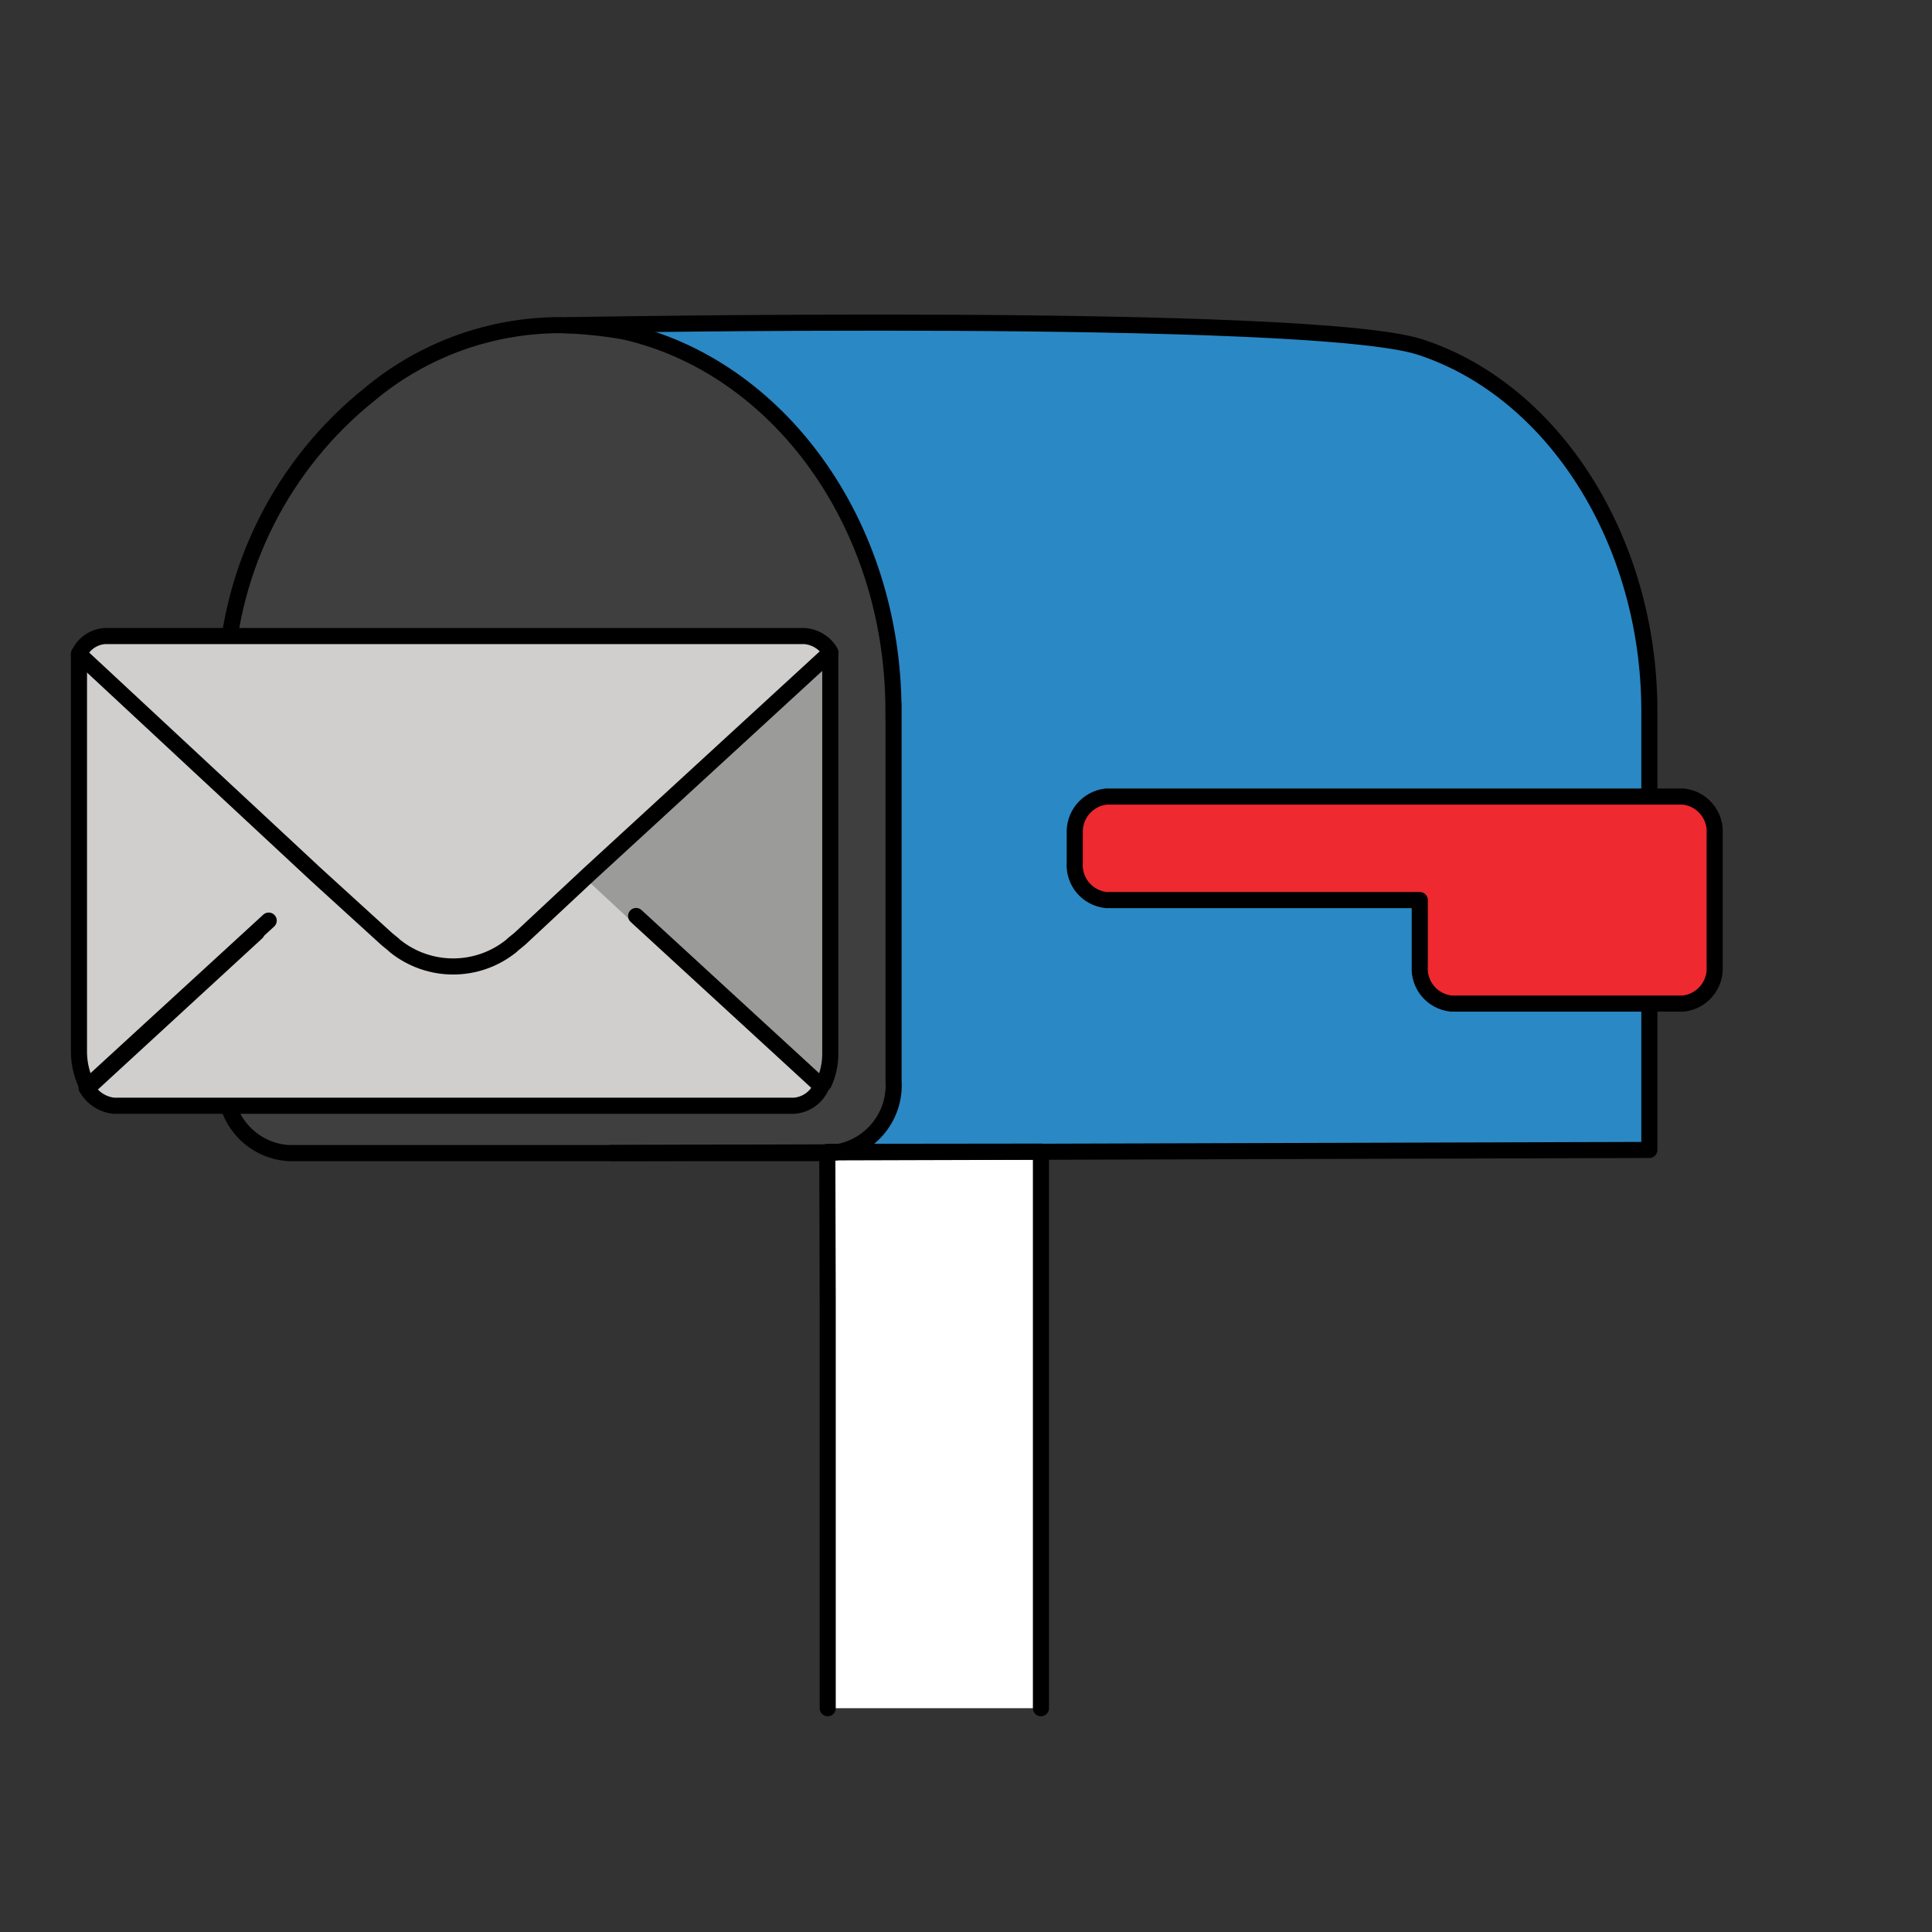
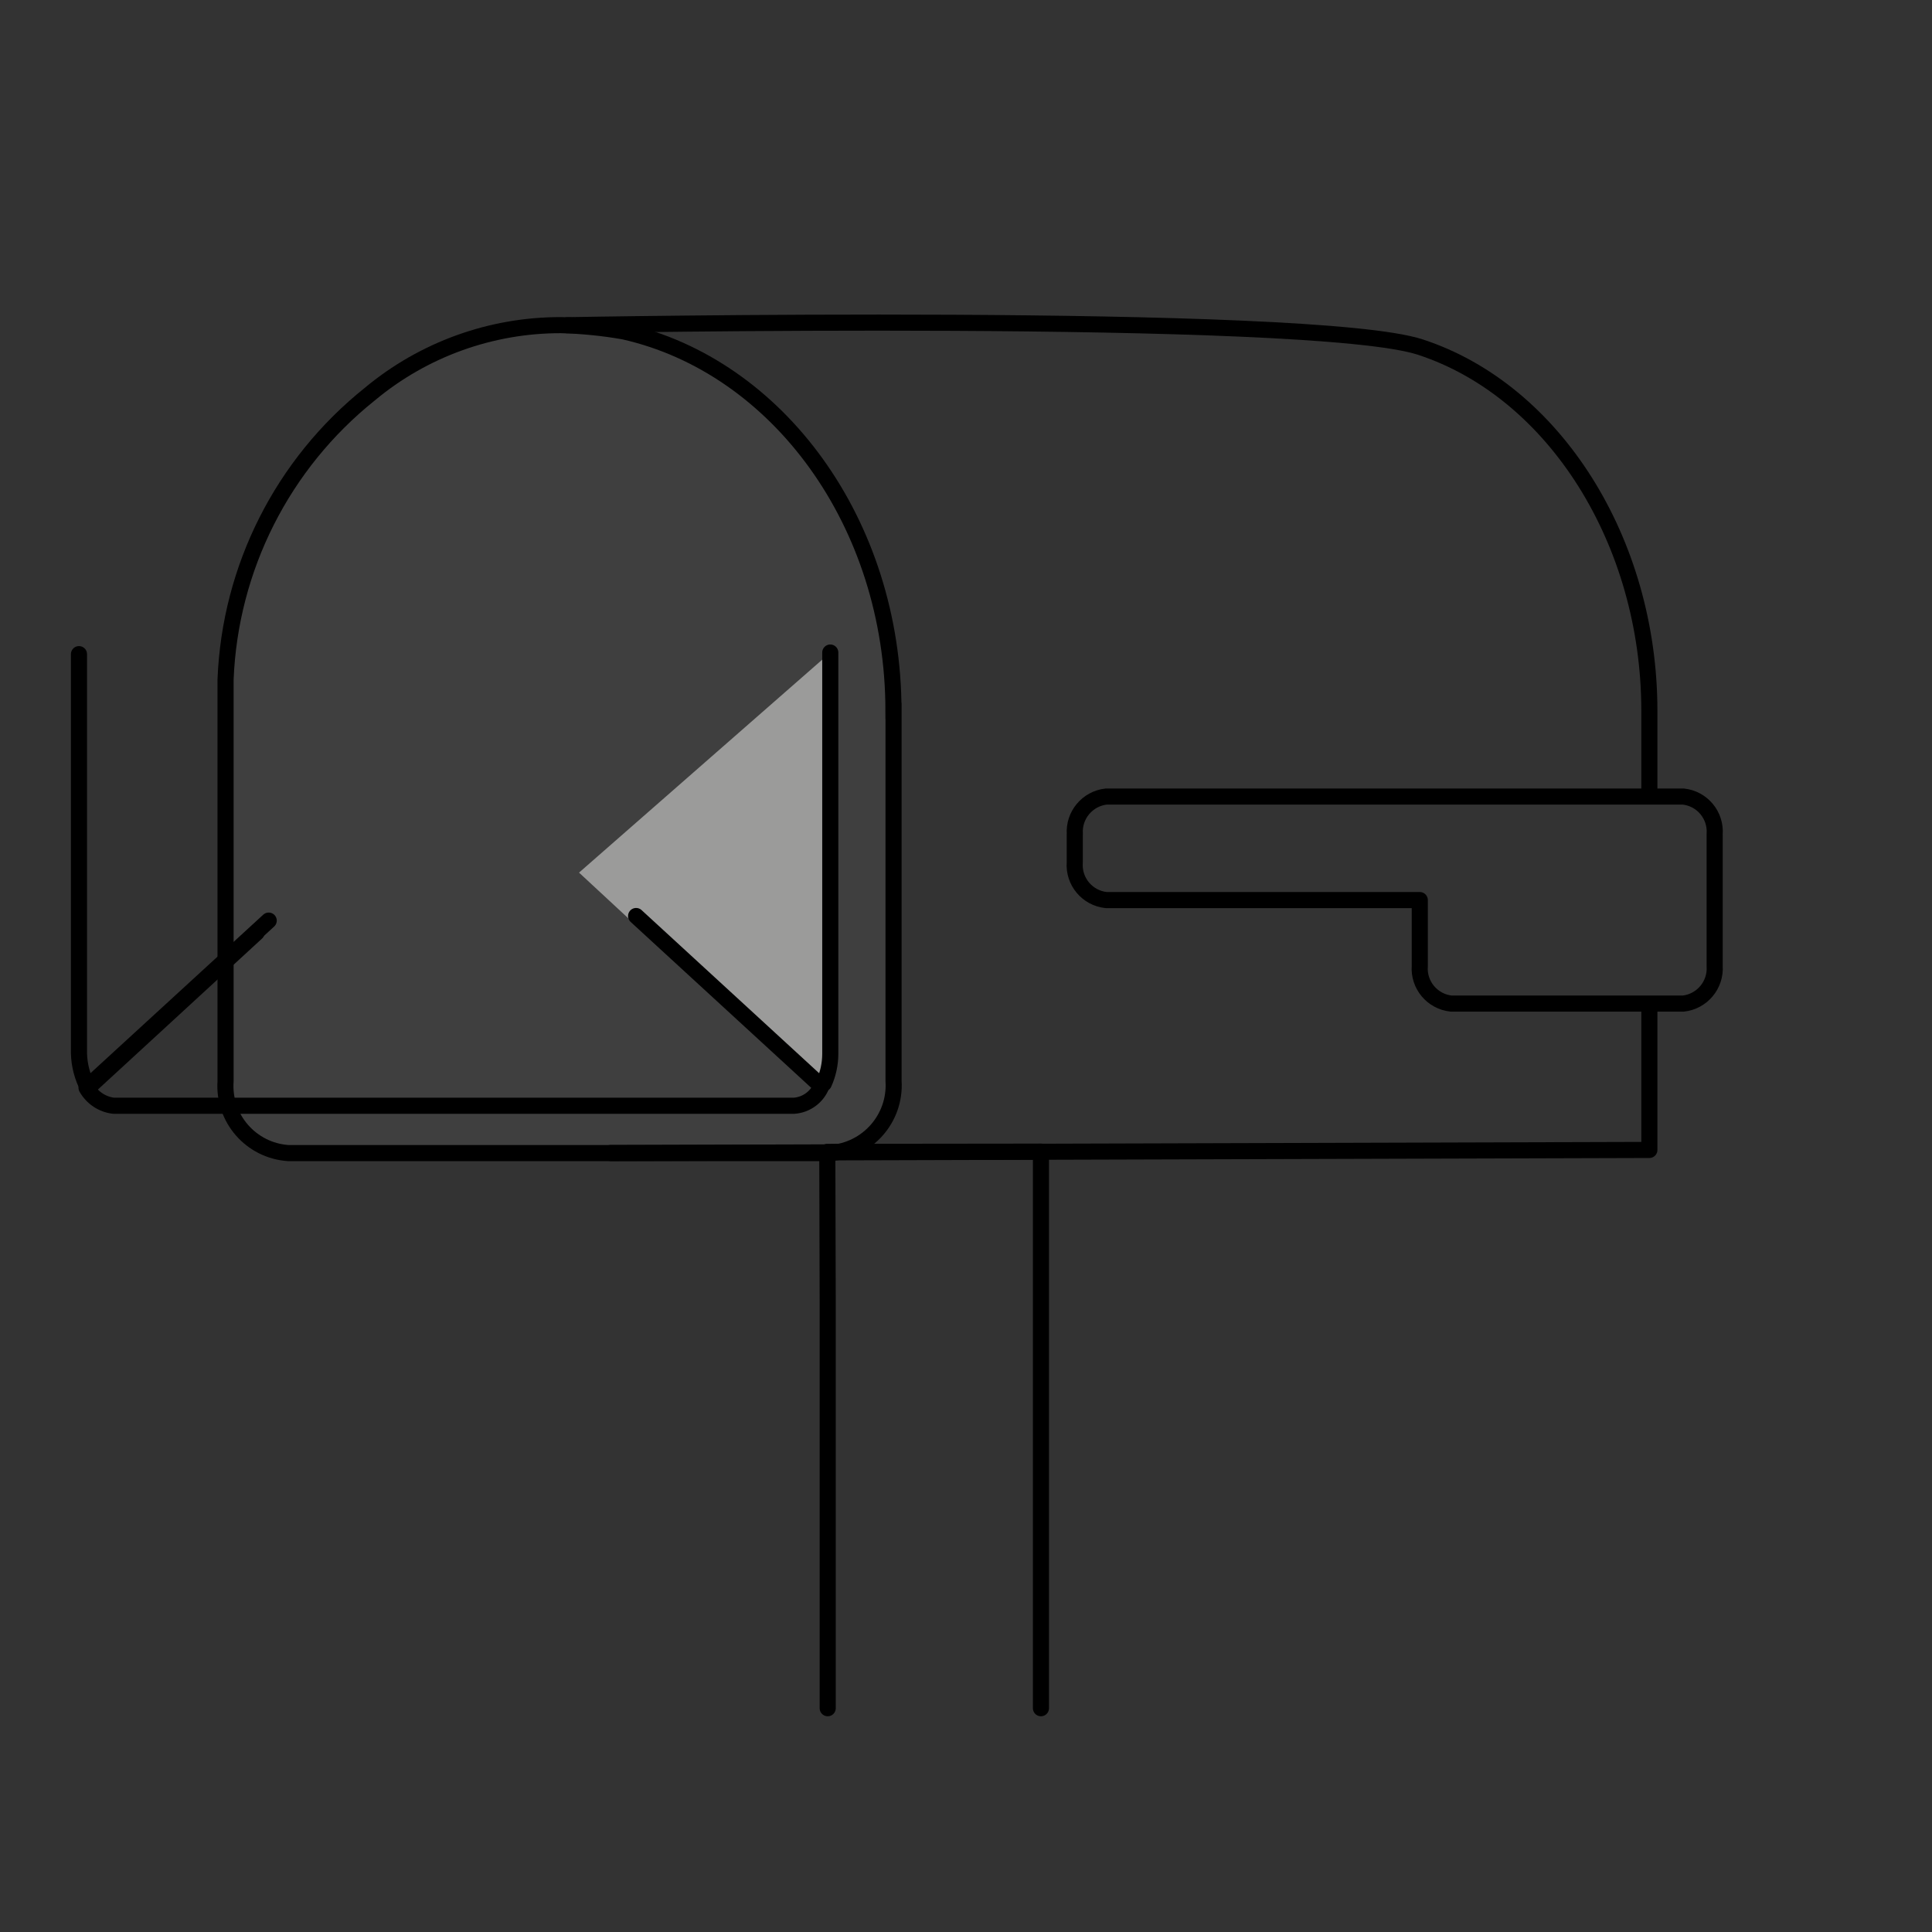
<svg xmlns="http://www.w3.org/2000/svg" viewBox="0 0 240 240" id="a">
  <rect x="0" y="0" width="240" height="240" fill="#333333" stroke="none" />
  <g id="b">
-     <path style="fill:#2a88c5;" d="M204.89,88.31c0-21.04-11.54-40.6-28.44-45.19-13.36-3.63-60-2.34-60-2.34l-45.99-.38c-2.73,0,13.65,24.53,13.65,47.91v45.58c.14,4.81-3.48,8.9-8.27,9.34l129.04-.38v-54.54Z" />
    <path style="fill:#3f3f3f;" d="M111,88.31v45.97c.3,4.64-3.23,8.65-7.87,8.95-.1,0-.21.01-.31.01H35.81c-4.62-.31-8.11-4.3-7.79-8.92,0-.01,0-.03,0-.04v-49.87c.55-13.86,7.09-26.79,17.92-35.45,6.67-5.56,15.08-8.59,23.76-8.57,2.61.07,5.22.33,7.79.78h0c19.09,4.29,33.5,23.76,33.5,47.14Z" />
-     <path style="fill:#ee2930;" d="M133.51,103.62v3.51c-.18,2.36,1.55,4.43,3.9,4.68h38.96v8.18c-.18,2.36,1.55,4.43,3.9,4.68h28.83c2.34-.26,4.07-2.32,3.9-4.68v-16.36c.18-2.36-1.55-4.43-3.9-4.68h-71.68c-2.34.26-4.07,2.32-3.9,4.68Z" />
-     <path style="fill:#fff;" d="M129.31,212.2v-69.14l-26.54.03.05,18.46v50.65" />
  </g>
  <g id="c">
    <path style="fill:none; stroke:#000; stroke-linecap:round; stroke-linejoin:round; stroke-width:2px;" d="M204.89,98.81v-10.5c0-21.04-11.8-39.74-28.44-45.19-13.52-4.43-105.98-2.72-105.98-2.72" />
    <path style="fill:none; stroke:#000; stroke-linecap:round; stroke-linejoin:round; stroke-width:2px;" d="M75.85,143.23l129.04-.38v-18.03" />
    <path style="fill:none; stroke:#000; stroke-linejoin:round; stroke-width:2px;" d="M133.51,103.62v3.51c-.18,2.36,1.55,4.43,3.9,4.68h38.96v8.18c-.18,2.36,1.55,4.43,3.9,4.68h28.83c2.34-.26,4.07-2.32,3.9-4.68v-16.36c.18-2.36-1.55-4.43-3.9-4.68h-71.68c-2.34.26-4.07,2.32-3.9,4.68Z" />
    <path style="fill:none; stroke:#000; stroke-miterlimit:10; stroke-width:2px;" d="M111,88.31v45.97c.3,4.64-3.23,8.65-7.87,8.95-.1,0-.21.01-.31.01H35.81c-4.62-.31-8.11-4.3-7.79-8.92,0-.01,0-.03,0-.04v-49.87c.55-13.86,7.09-26.79,17.92-35.45,6.67-5.56,15.08-8.59,23.76-8.57,2.61.07,5.22.33,7.79.78h0c19.09,4.29,33.5,23.76,33.5,47.14Z" />
    <path style="fill:none; stroke:#000; stroke-linecap:round; stroke-linejoin:round; stroke-width:2px;" d="M129.31,212.2v-69.14l-26.54.03.05,18.46v50.65" />
  </g>
  <g id="d">
-     <rect style="fill:#d0cfce;" ry="3.89" rx="3.89" height="58.36" width="93.33" y="79.12" x="9.71" />
    <path style="fill:#9b9b9a;" d="M103.15,81.06v49.14c0,1.47-.32,2.92-.92,4.25l-20.88-19.21-1.85.18-7.57-7.02,31.22-27.34Z" />
  </g>
  <g id="e">
    <path style="fill:none; stroke:#000; stroke-linecap:round; stroke-linejoin:round; stroke-width:2px;" d="M31.88,115.85l-20.95,19.27c-.7-1.33-1.09-2.8-1.12-4.3v-49.56" />
    <path style="fill:none; stroke:#000; stroke-linecap:round; stroke-linejoin:round; stroke-width:2px;" d="M102.34,134.59c.53-1.16.8-2.42.8-3.69v-49.84" />
    <path style="fill:none; stroke:#000; stroke-linecap:round; stroke-linejoin:round; stroke-width:2px;" d="M79.02,113.79l23.01,21.14c-.58,1.38-1.88,2.31-3.37,2.43H14.12c-1.42-.16-2.67-1-3.37-2.24l22.63-20.76" />
-     <path style="fill:none; stroke:#000; stroke-linecap:round; stroke-linejoin:round; stroke-width:2px;" d="M103.15,81.06l-29.93,27.49-8.42,7.86c-.37.37-.94.75-1.31,1.12-4.21,3.37-10.19,3.37-14.4,0-.37-.37-.94-.75-1.31-1.12l-8.42-7.67-29.55-27.49c0-.19.19-.19.19-.37.63-1.08,1.75-1.77,2.99-1.87h86.97c1.19.1,2.29.71,2.99,1.68,0,.19.19.19.19.37Z" />
  </g>
</svg>